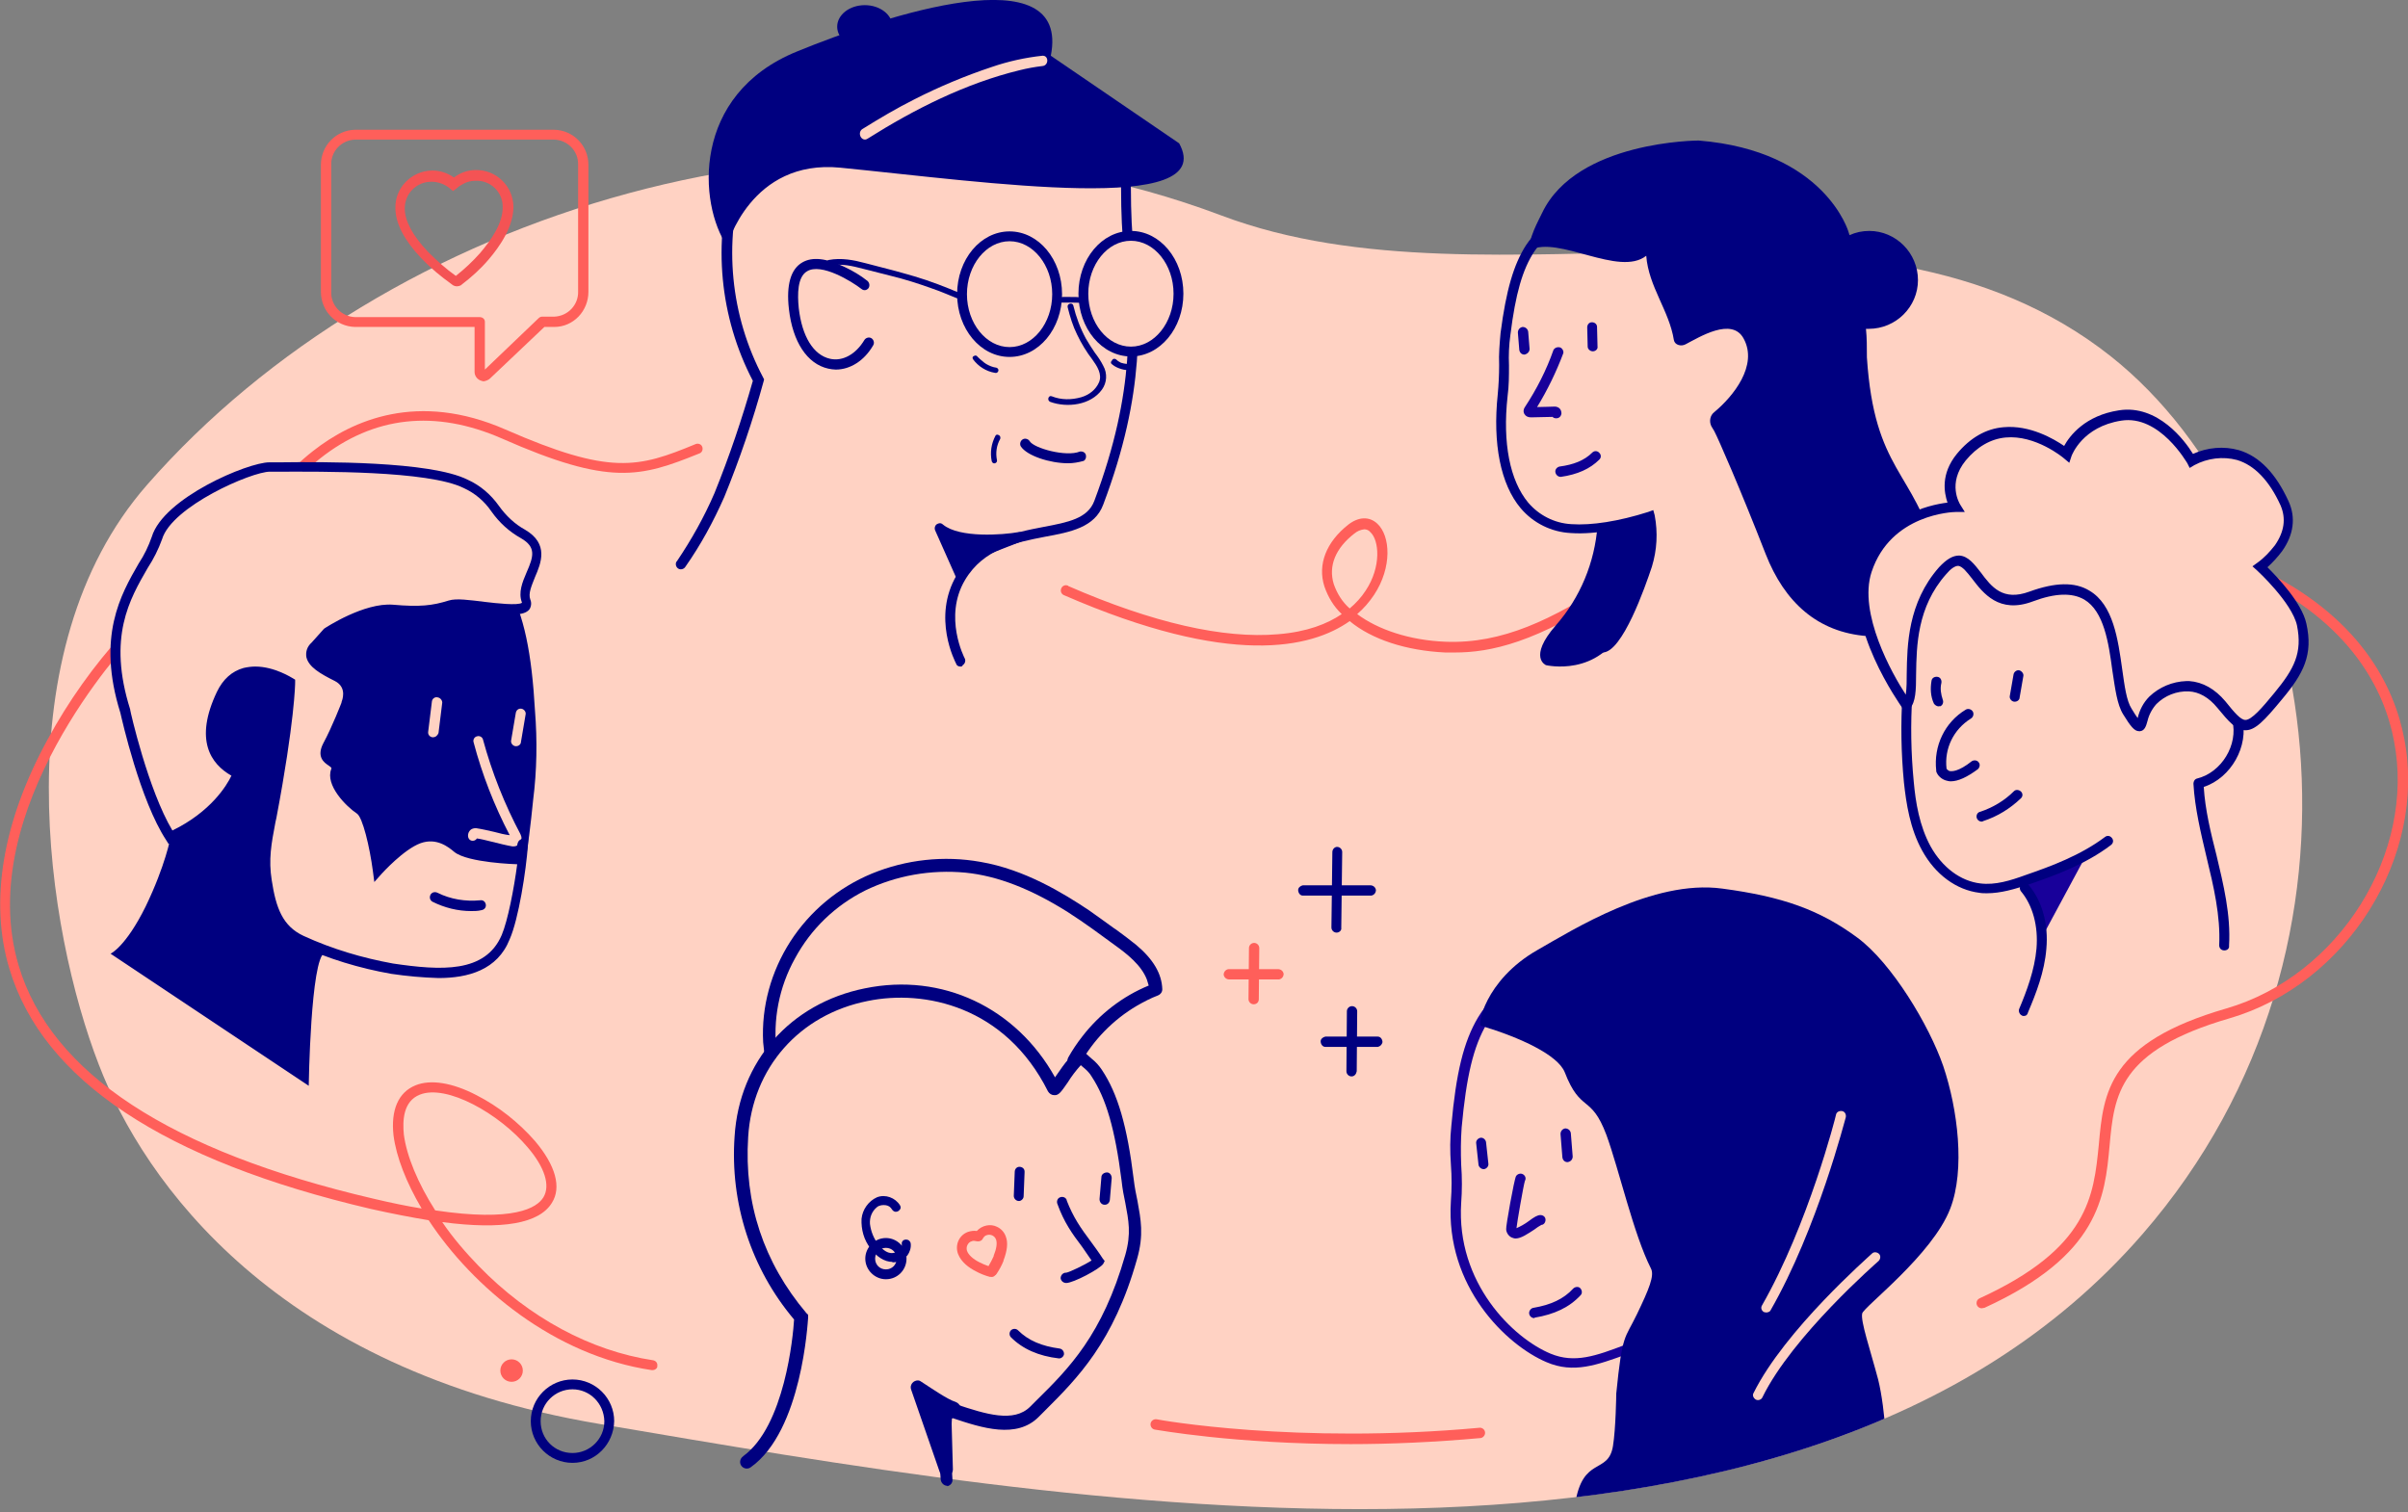
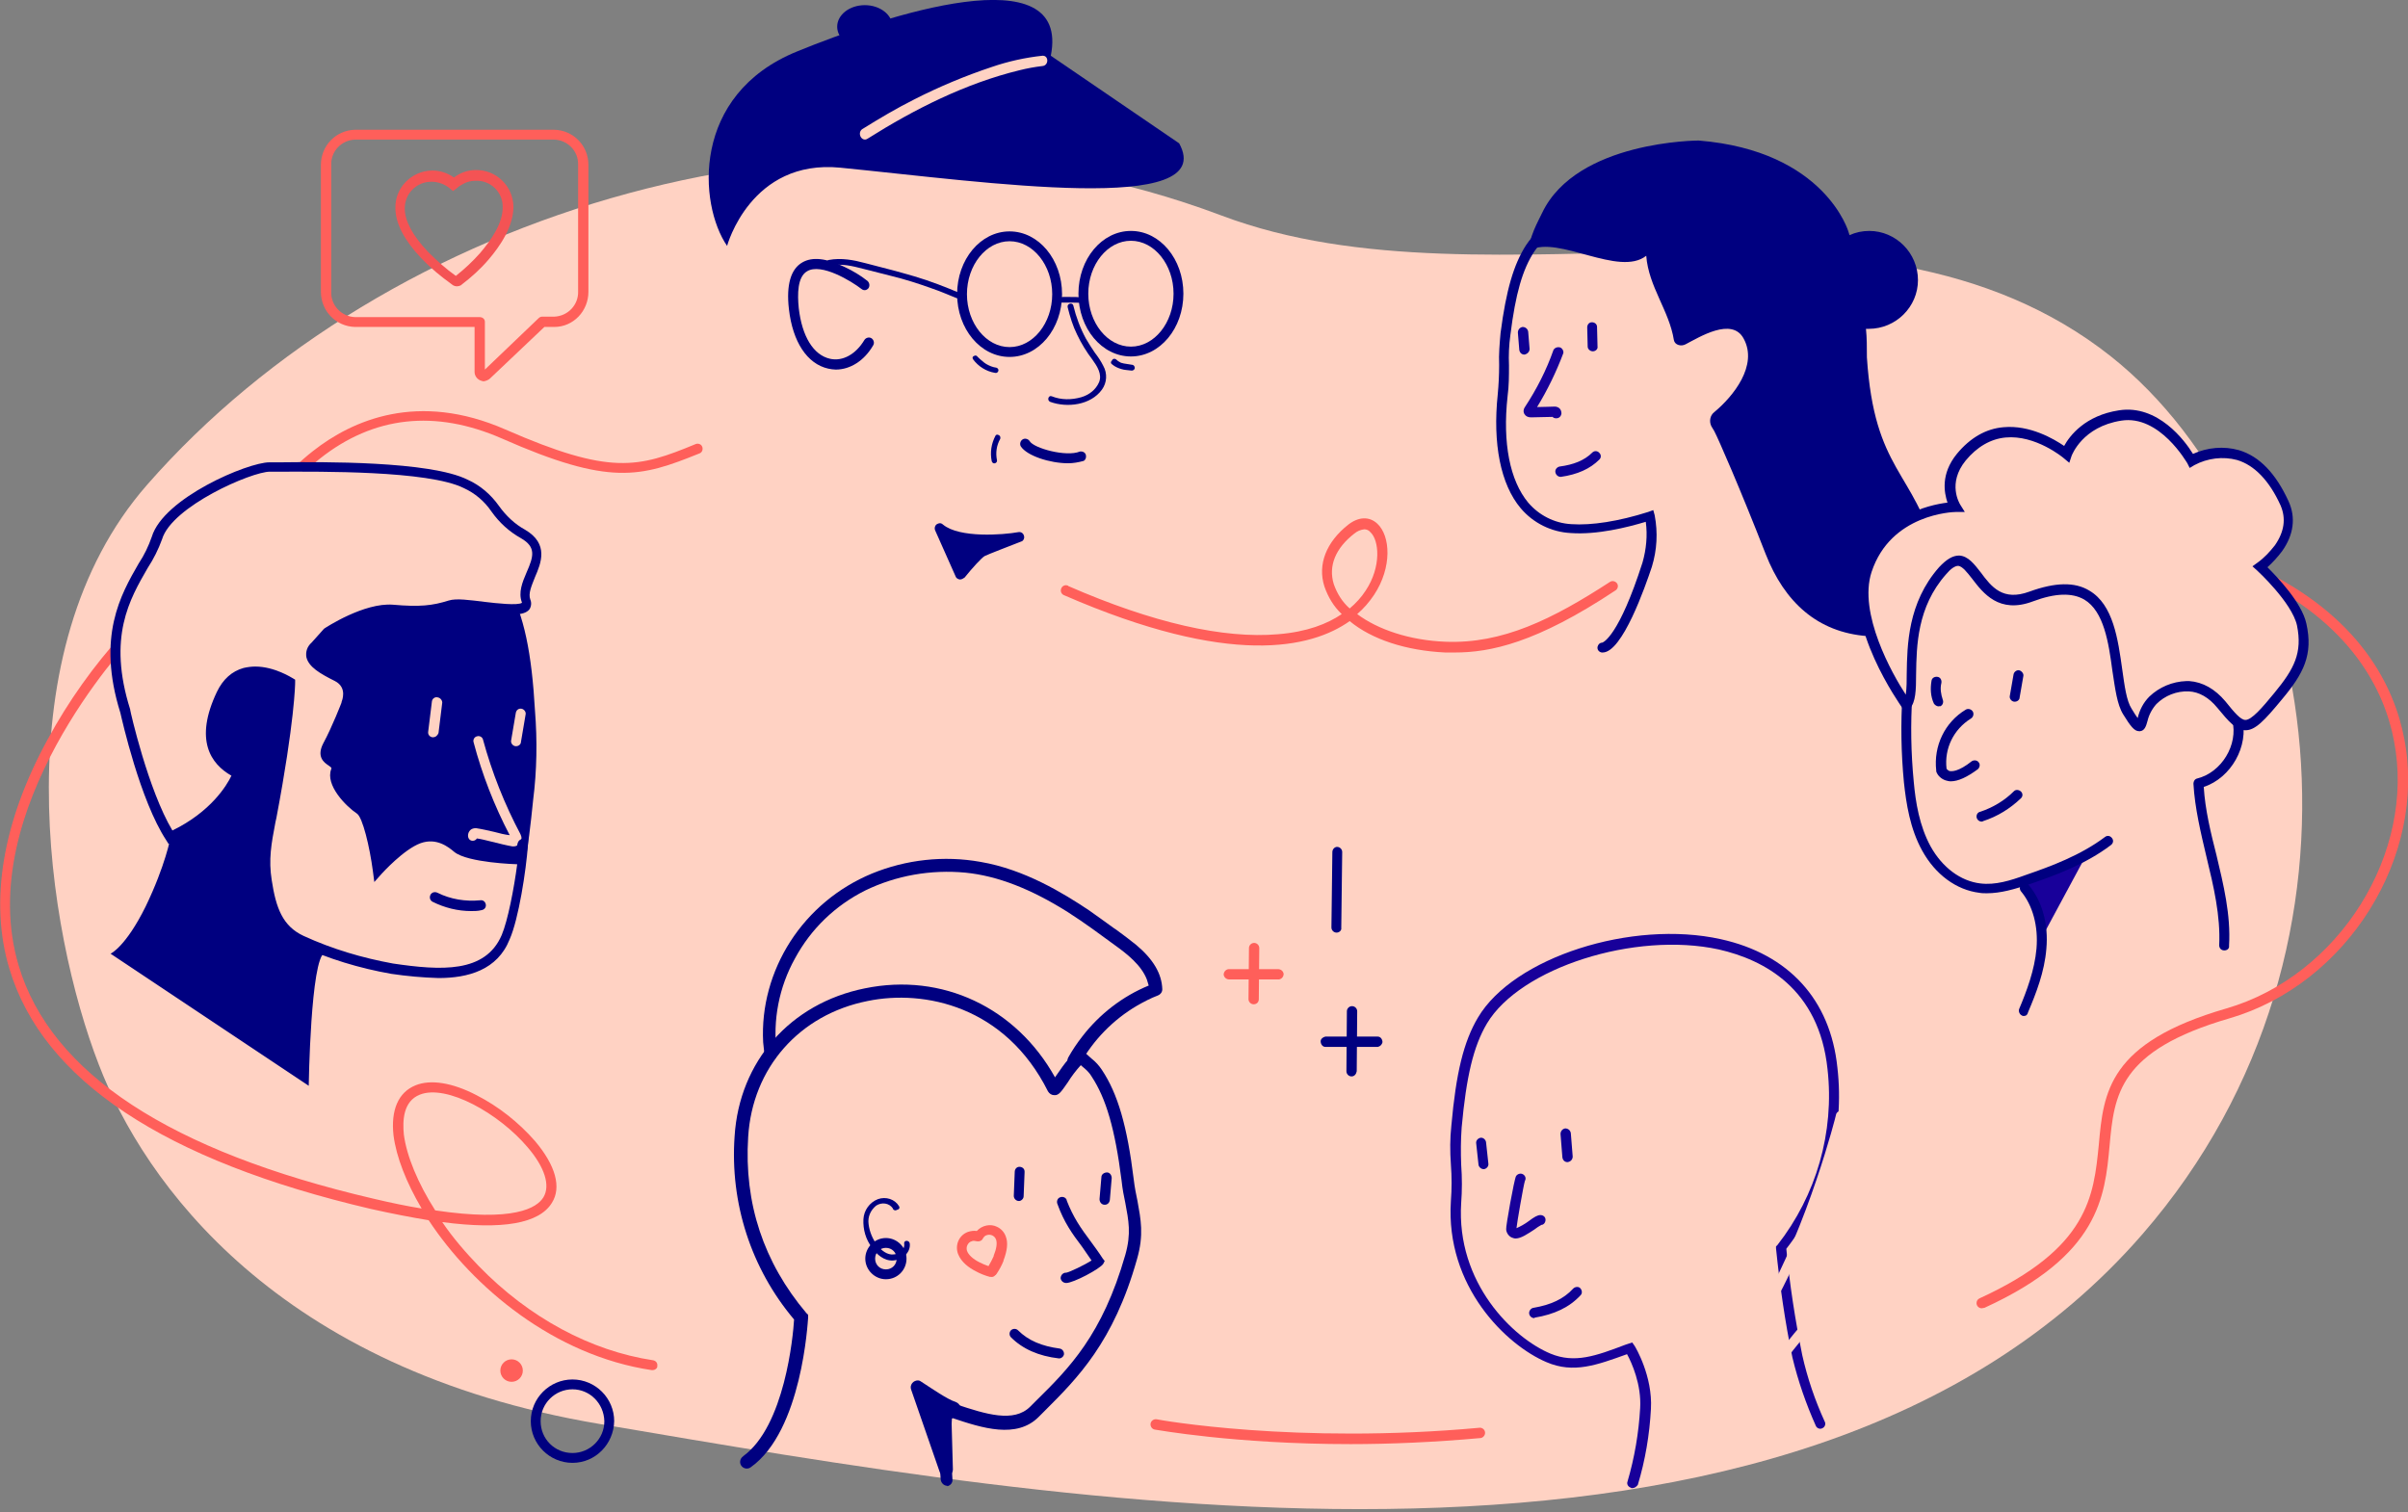
<svg xmlns="http://www.w3.org/2000/svg" xmlns:xlink="http://www.w3.org/1999/xlink" version="1.1" id="Layer" x="0px" y="0px" viewBox="0 0 514 322.8" style="enable-background:new 0 0 514 322.8;" xml:space="preserve">
  <rect x="0" y="0" width="514" height="322.8" fill="#808080" stroke="none" />
  <style type="text/css">
	.st0{fill-rule:evenodd;clip-rule:evenodd;fill:#FFD2C3;}
	.st1{fill:#FF5F5A;}
	.st2{fill:#18009A;}
	.st3{fill:#000080;}
	.st4{fill:#0F0094;}
	.st5{fill:#FFD2C3;}
	.st6{fill:#F1EFF0;}
	.st7{clip-path:url(#SVGID_2_);}
	.st8{fill-rule:evenodd;clip-rule:evenodd;fill:#000080;}
	.st9{fill:#F45354;}
</style>
  <g>
    <path class="st0" d="M21.1,227.3C10,198.7,0.3,139,31.4,103.5C82.3,45.3,178.1,14.9,260.7,46c58.3,22,137.5-11.4,189.9,30.1   c44.5,35.3,60.8,125.1,6.7,187.4c-74.2,85.4-231,57.2-329.3,40.5C59,292.4,30.7,252.3,21.1,227.3" />
    <path class="st1" d="M423,279.3c-0.6,0-1.1-0.5-1.1-1.1c0-0.4,0.2-0.8,0.6-1c23.4-10.7,24.4-21.9,25.5-32.8   c1-11.2,2-21.8,27.2-29.1c24.1-7,40.5-33.2,35.8-57.2c-2-10.5-9-25.2-30.5-35.2c-20.7-9.6-49.9-12.7-86.6-9c-0.6,0-1.1-0.4-1.1-1   c0-0.5,0.4-1,0.9-1.1c37.2-3.7,66.7-0.6,87.8,9.2c22.4,10.4,29.6,25.7,31.7,36.7c4.9,25.1-12.2,52.4-37.3,59.7   c-23.7,6.9-24.6,16.3-25.6,27.2s-2.2,23.4-26.7,34.6C423.4,279.2,423.2,279.3,423,279.3z" />
    <path class="st1" d="M310.5,139.3c-0.7,0-1.3,0-2,0c-8.4-0.4-15.7-2.8-20.4-6.7c-8.2,5.8-25.5,9.9-60.9-5.5   c-0.6-0.2-0.9-0.8-0.7-1.4c0.2-0.6,0.8-0.9,1.4-0.7c0,0,0.1,0,0.1,0.1c18.1,7.9,33.2,11.3,44.8,10.3c6.2-0.5,10.5-2.2,13.6-4.3   c-1.7-1.6-2.9-3.6-3.7-5.9c-1.5-4.7,0.4-9.5,5.1-13.2c2.2-1.7,4.5-1.8,6.2-0.2c2.8,2.6,3.2,9.3-0.7,15.2c-1,1.5-2.2,2.9-3.6,4.1   c4.4,3.3,11.2,5.6,18.8,5.9c12.2,0.5,22.9-4.8,35.2-12.8c0.5-0.3,1.2-0.1,1.5,0.4c0.3,0.5,0.1,1.1-0.3,1.4   C327.9,137.3,318.1,139.3,310.5,139.3z M291.2,113c-0.8,0.1-1.5,0.4-2.1,0.9c-4,3.1-5.6,6.9-4.4,10.8c0.7,2,1.8,3.8,3.4,5.2   c1.3-1.1,2.5-2.4,3.4-3.8c3.4-5.1,2.9-10.8,1-12.5C292.2,113.2,291.7,113,291.2,113z" />
    <path class="st2" d="M430.8,189c2-0.9,14.5-6.6,14.6-6.6l-9.1,16.9l-2.3-8.1L430.8,189" />
    <path class="st3" d="M342.1,139.3h-0.2c-0.6-0.1-1-0.6-0.9-1.2c0.1-0.5,0.5-0.9,1-0.9c0.3-0.1,3.6-1.5,8.6-17.1   c0.8-2.8,1.1-5.8,0.7-8.7c-4,1.2-10.4,2.8-16,2.4c-4.1-0.2-8-2.1-10.7-5.3c-4.3-5.1-6-13.8-4.9-24.3c0.2-2.1,0.3-4.2,0.3-6.3   c-0.1-2.3,0.1-4.5,0.3-6.8c1.2-9.2,2.8-14.6,5.4-18.7c6.7-10.2,27.6-16,43-12c11.8,3.1,18.7,11.4,19.4,23.3   C389,75,385.3,86.2,378,94.9c0.3,6.2,1,12.3,2,18.4c0.8,4,1.9,7.9,3.4,11.6c0.2,0.6-0.1,1.2-0.7,1.4c-0.5,0.2-1.1-0.1-1.3-0.5   c-1.6-3.9-2.8-7.9-3.6-12.1c-1-6.3-1.7-12.7-2-19.1v-0.4l0.3-0.3c7.1-8.3,10.7-19.1,9.9-30c-0.9-14-10.2-19.3-17.8-21.3   c-14.4-3.8-34.5,1.7-40.7,11.1c-2.5,3.8-4,9-5.1,17.8c-0.3,2.2-0.4,4.3-0.3,6.5c0,2.2,0,4.4-0.3,6.6c-1.1,10,0.5,18,4.4,22.7   c2.3,2.7,5.6,4.4,9.2,4.6c4.3,0.3,10.1-0.6,16.4-2.6l1.1-0.4l0.3,1.1c0.7,3.7,0.5,7.4-0.6,11C351.2,125.2,346.3,139.3,342.1,139.3z   " />
    <path class="st2" d="M332.2,89.3L332.2,89.3c-0.4,0-0.6-0.1-0.8-0.3c-1.2,0-3.4,0.1-4.6,0.1c-0.6,0-1.1-0.2-1.4-0.7   c-0.3-0.5-0.2-1.1,0.1-1.5c2.5-3.8,4.6-7.9,6.1-12.2c0.3-0.5,0.9-0.7,1.5-0.5c0.4,0.2,0.7,0.7,0.6,1.2c-1.5,4-3.4,7.9-5.6,11.5   c1.4,0,3-0.1,3.8-0.1c0.4,0,0.8,0.2,1,0.4c0.3,0.3,0.4,0.7,0.4,1.1C333.2,88.9,332.8,89.3,332.2,89.3z" />
    <path class="st4" d="M340,75c-0.6,0-1.1-0.5-1.1-1l-0.1-4.1c0-0.6,0.4-1.1,1-1.1c0.6,0,1.1,0.4,1.1,1c0,0,0,0,0,0.1l0.1,4.1   C341.1,74.5,340.6,75,340,75L340,75z" />
    <path class="st4" d="M325.4,75.7c-0.6,0-1-0.4-1.1-1l-0.3-3.7c0-0.6,0.4-1.1,1-1.2c0.6,0,1.1,0.4,1.2,1l0.3,3.7   C326.5,75.1,326,75.6,325.4,75.7L325.4,75.7z" />
    <path class="st4" d="M333.1,101.8c-0.5,0-1-0.4-1.1-1c-0.1-0.6,0.4-1.1,0.9-1.2c0,0,0,0,0,0c3-0.4,5.3-1.3,7-3   c0.4-0.4,1.1-0.4,1.5,0.1c0.4,0.4,0.4,1,0,1.4c-2,2-4.7,3.2-8.2,3.7L333.1,101.8z" />
    <path class="st1" d="M139.3,292.5c-0.1,0-0.1,0-0.2,0c-20.8-3.1-38.2-17.7-47.6-32c-3.7-0.6-7.8-1.4-12.3-2.4   C35.1,247.8,9.1,230.6,2,206.8c-4.3-14.3-1.5-31.3,8.2-49c4.4-8.1,9.8-15.7,16-22.5c0.4-0.5,1.1-0.5,1.5-0.1s0.5,1.1,0.1,1.5   c0,0-0.1,0.1-0.1,0.1c-0.3,0.4-33.7,36-23.7,69.4c6.9,23,32.4,39.6,75.7,49.7c3.8,0.9,7.2,1.6,10.3,2.1c-3.3-5.6-5.4-11-6-15.6   c-0.6-5.4,1-9.2,4.7-10.7c3.2-1.3,7.8-0.6,13,2.1c4.7,2.4,9,5.8,12.5,9.8c4.4,5.2,5.7,9.9,3.6,13.2c-2.7,4.4-10.5,5.8-23.4,4.1   c2.3,3.4,5,6.5,7.8,9.4c10.7,11,23.9,18.1,37.2,20.1c0.6,0.1,1,0.6,0.9,1.2C140.4,292,139.9,292.5,139.3,292.5L139.3,292.5z    M92.9,258.4c16.8,2.5,21.7-0.5,23.1-2.8c1.5-2.5,0.3-6.4-3.4-10.7c-6.1-7.2-17.3-13.5-23-11.2c-3.5,1.4-3.7,5.4-3.4,8.5   C86.8,246.8,89.2,252.6,92.9,258.4z" />
    <path class="st1" d="M288.3,308.3c-24.9,0-41.6-3.1-41.8-3.1c-0.6-0.1-1-0.7-0.9-1.3c0.1-0.6,0.7-1,1.3-0.9   c0.3,0.1,29.8,5.4,69,1.8c0.6,0,1.1,0.5,1.1,1.1c0,0.5-0.4,1-0.9,1.1C306.1,307.9,296.7,308.3,288.3,308.3z" />
    <path class="st1" d="M54,114.1c-0.2,0-0.3,0-0.5-0.1c-0.5-0.3-0.7-0.9-0.5-1.4c0,0,0,0,0,0c3.5-6.3,8.2-11.9,13.8-16.3   c8.4-6.6,22.4-12.8,41.1-4.6c22.4,9.8,28.3,8.2,40.6,3.1c0.5-0.2,1.2,0,1.4,0.6c0.2,0.5,0,1.2-0.6,1.4l0,0   c-12.6,5.1-19.1,7-42.2-3.2c-14.2-6.2-27.3-4.8-38.8,4.3c-5.4,4.3-9.9,9.7-13.3,15.7C54.8,113.9,54.4,114.1,54,114.1z" />
    <path class="st1" d="M103.3,81.4c-0.3,0-0.5-0.1-0.8-0.2c-0.7-0.3-1.2-1-1.2-1.8v-9.6H75.8c-4.1-0.1-7.3-3.4-7.3-7.5V35.2l0,0   c0-4.1,3.2-7.4,7.3-7.5h42.5c4.1,0.1,7.3,3.4,7.3,7.5v27.1c0,4.1-3.2,7.5-7.3,7.5h-2.1l-11.6,11C104.3,81.1,103.8,81.3,103.3,81.4z    M70.7,35.2v27.1c-0.1,2.9,2.2,5.3,5.1,5.4h26.6c0.6,0,1.1,0.4,1.1,1c0,0,0,0,0,0v10.2l11.5-11c0.2-0.2,0.5-0.3,0.7-0.3h2.6   c2.9-0.1,5.2-2.5,5.1-5.4V35.2c0.1-2.9-2.2-5.3-5.1-5.4H75.8C72.9,29.9,70.6,32.3,70.7,35.2z" />
    <circle class="st1" cx="109.2" cy="292.6" r="2.4" />
    <path class="st3" d="M122.2,312.3c-4.9,0-8.9-4-8.9-8.9c0-4.9,4-8.9,8.9-8.9s8.9,4,8.9,8.9c0,0,0,0,0,0   C131,308.3,127.1,312.3,122.2,312.3z M122.2,296.6c-3.7,0-6.8,3-6.8,6.8s3,6.8,6.8,6.8c3.7,0,6.8-3,6.8-6.8   C128.9,299.6,125.9,296.6,122.2,296.6C122.2,296.6,122.2,296.6,122.2,296.6L122.2,296.6z" />
    <path class="st5" d="M91.6,201.2c0.6,0,1.1-0.5,1.1-1.1s-0.5-1.1-1.1-1.1s-1.1,0.5-1.1,1.1S91,201.2,91.6,201.2z" />
    <path class="st6" d="M102.6,192.7c-0.1,0-0.2,0-0.3,0c-4-1.1-7.9-2.7-11.6-4.7c-0.5-0.3-0.6-1-0.3-1.5c0.3-0.5,0.9-0.6,1.4-0.4   c3.5,1.9,7.2,3.4,11.1,4.4c0.6,0.2,0.9,0.7,0.8,1.3C103.6,192.3,103.1,192.6,102.6,192.7L102.6,192.7z" />
    <path class="st3" d="M91.3,206.2c17.8-0.1,20.4-14.6,22.5-35.4c0.8-6.3,0.9-12.7,0.4-19c-0.7-12.3-2.3-20.5-5.9-26.9   c0,0-43.1,1-55.3,6.8c-12.2,5.8-16,28.6-16,32.5c0,3.9-0.6,14.6-0.6,14.6s-1.1,6-5.3,14.7c-4.3,8.7-7.5,10.1-7.5,10.1l42.3,28.2   c0,0,0.4-27.2,3.4-28.4C72.3,202.2,91.3,206.2,91.3,206.2z" />
    <path class="st5" d="M109.6,180.7c-0.1,0-0.2,0-0.2,0c-1.2-0.2-2.8-0.6-4.4-1c-1.2-0.3-2.4-0.6-3.2-0.7c-0.2,0.3-0.5,0.5-0.9,0.5   c-0.6,0-1-0.5-1-1.1c0-0.5,0.2-0.9,0.5-1.2c0.3-0.3,0.8-0.4,1.2-0.4c1.3,0.2,2.6,0.5,3.9,0.8c1.1,0.3,2.3,0.6,3.3,0.7   c-3.3-6.3-5.9-13-7.7-19.8c-0.2-0.6,0.2-1.2,0.7-1.3c0.6-0.2,1.2,0.2,1.3,0.7c1.9,7,4.6,13.8,8,20.2c0.3,0.6,0.3,1.2-0.1,1.8   C110.7,180.5,110.1,180.7,109.6,180.7z M109.2,179.2L109.2,179.2z" />
    <path class="st5" d="M92.4,157.4h-0.1c-0.6-0.1-1-0.6-0.9-1.2c0,0,0,0,0,0l0.8-6.5c0.1-0.6,0.7-1,1.3-0.8c0.5,0.1,0.9,0.6,0.9,1.1   l-0.8,6.5C93.4,157,93,157.4,92.4,157.4z" />
    <path class="st5" d="M110.2,159.3H110c-0.6-0.1-1-0.7-0.9-1.2l1-5.9c0.1-0.6,0.6-1,1.2-0.9c0.6,0.1,1,0.7,0.9,1.2l-1,5.9   C111.2,158.9,110.7,159.3,110.2,159.3z" />
    <path class="st5" d="M36.5,178.7c-5.6-8.6-9.7-26.8-9.7-26.8c-6.7-21.2,4.5-29.5,6.8-37c2.3-7.5,19.7-15.2,24-15.2s33-0.8,41.9,3.6   c7.1,3.5,5.2,6.5,12.2,10.7c7,4.2-1,9.9,0.6,14.3c1.5,4-12.7,0-16.3,1c-3.6,1-6.4,1.5-12.3,0.9s-14,4.9-14,4.9l-2.5,2.8   c-2.5,2.8,0.9,4.7,4.7,6.6c3.8,1.9,1.9,5.9,1.9,5.9s-2,5.2-3.9,8.8c-1.9,3.6,2.7,2.9,1.7,5.4c-1,2.5,2.7,6.6,5.1,8.2   c2.3,1.6,3.9,13.1,3.9,13.1s4.8-5.4,8.7-6.8s6.7,0.8,8.3,2.1c2.1,1.7,9.9,2.3,12.6,2.3c1.7,0,1.2-2.9,1.6-3.2   c-0.4,5.3-2,15.6-3.8,19.8c-3.9,9.2-14.5,8.2-24.4,6.8c-6.7-1.1-13.2-3.2-19.4-6c-5.1-2.4-6.5-6.8-7.4-12.7c-0.7-4.8,0-8.4,1-13.6   c3.9-20.8,4-28.7,4-28.7s-10.2-6.7-14.6,2.5s-1.9,14.3,3.5,17C50.8,165.2,48.1,173.4,36.5,178.7L36.5,178.7z" />
    <path class="st3" d="M93.6,208.8c-3.4-0.1-6.7-0.4-10.1-0.9c-6.8-1.2-13.4-3.2-19.7-6.1c-5.9-2.7-7.2-8.2-8.1-13.5   c-0.7-4.7-0.1-8.3,0.9-13.1l0.2-0.9c3.3-17.3,3.8-25.7,3.9-27.9c-1.3-0.7-5-2.5-8.2-1.6c-1.8,0.5-3.3,1.9-4.3,4   c-3.7,7.7-2.7,12.7,3,15.5l0.8,0.4l-0.3,0.9c-0.1,0.4-3,8.8-14.9,14.2l-0.8,0.4l-0.5-0.8c-5.6-8.5-9.5-25.9-9.8-27.2   c-5.1-16.3,0.1-25.3,3.9-31.9c1.2-1.8,2.1-3.7,2.8-5.7c2.5-8.3,20.5-15.9,25.1-15.9l0,0c0.5,0,1.3,0,2.4,0   c8.7-0.1,31.9-0.3,39.9,3.7c2.7,1.2,5,3.2,6.7,5.6c1.5,2.1,3.4,3.9,5.6,5.1c5.1,3,3.4,7.1,2.1,10.1c-0.7,1.8-1.5,3.5-1,4.8   c0.3,0.7,0.2,1.5-0.2,2.1c-1.2,1.5-4.5,1.2-9.9,0.6c-2.7-0.3-5.7-0.7-6.8-0.3c-3.7,1.1-6.7,1.5-12.7,0.9c-5.1-0.5-12.2,4-13.2,4.6   l-2.4,2.7c-0.7,0.7-0.6,1.2-0.6,1.3c0.2,1.2,3.2,2.7,4.9,3.6c3.7,1.9,3.2,5.6,2.4,7.3c-0.2,0.5-2.1,5.4-4,8.9   c-0.6,1.2-0.4,1.3,0.4,1.9c0.8,0.6,2.1,1.5,1.3,3.4c-0.7,1.7,2.4,5.3,4.7,6.9c2.1,1.4,3.4,7.8,4,11.6c1.8-1.8,4.9-4.5,7.6-5.5   c4.6-1.6,7.9,1.1,9.3,2.2c1.4,1.1,7.9,2,12,2.1c0.2-0.4,0.3-0.9,0.3-1.3c0.1-0.7,0.2-1.4,0.7-1.7l1.8-1.1l-0.1,2.1   c-0.4,5.6-2,15.9-3.9,20.2C106.2,207.1,99.9,208.8,93.6,208.8z M54.5,142.3c4.1,0,7.8,2.4,8,2.5l0.5,0.3v0.6c0,0.3-0.1,8.3-4,28.9   l-0.2,0.9c-0.9,4.7-1.5,8-0.8,12.4c0.9,5.9,2.3,9.8,6.8,11.9c6.1,2.8,12.5,4.7,19.1,5.9c10.2,1.5,19.7,2.1,23.2-6.1   c1.3-3.1,2.6-9.8,3.3-15.1h-0.1c-0.1,0-10.4-0.3-13.3-2.6c-1.3-1.1-3.8-3.1-7.2-1.9c-3.6,1.3-8.2,6.4-8.3,6.5l-1.6,1.8l-0.3-2.3   c-0.7-5.3-2.2-11.5-3.4-12.3c-2.4-1.6-6.8-6.1-5.5-9.5c0.1-0.3,0.1-0.3-0.6-0.8c-0.9-0.6-2.6-1.8-1.1-4.7c1.9-3.5,3.9-8.7,3.9-8.7   v-0.1c0.1-0.3,1.3-3.1-1.4-4.5c-3.2-1.6-5.6-3-6.1-5.1c-0.2-1.2,0.2-2.3,1.1-3.1l2.6-2.9l0.1-0.1c0.3-0.2,8.5-5.6,14.7-5.1   c5.7,0.5,8.4,0.2,11.9-0.9c1.6-0.5,4.4-0.1,7.7,0.3c2.5,0.3,7,0.8,7.9,0.2c0,0,0-0.1,0-0.1c-0.8-2.1,0.1-4.3,1-6.4   c1.5-3.4,2.1-5.4-1.2-7.3c-2.5-1.4-4.6-3.3-6.3-5.7c-1.5-2.2-3.5-3.9-5.9-5c-7.6-3.8-31.2-3.5-38.9-3.5c-1.1,0-2,0-2.5,0l0,0   c-3.9,0-20.9,7.4-23,14.4c-0.8,2.2-1.8,4.2-3.1,6.2c-3.8,6.6-8.6,14.7-3.7,30.2v0.1c0,0.2,3.8,17,9,25.7c8.2-4,11.6-9.6,12.6-11.7   c-4.4-2.5-8-7.6-3.1-17.9c1.3-2.7,3.2-4.4,5.7-5.1C52.9,142.4,53.7,142.3,54.5,142.3z" />
    <path class="st3" d="M100.6,194.5c-2.9,0-5.7-0.7-8.3-2c-0.5-0.3-0.7-0.9-0.4-1.5c0.3-0.5,0.9-0.7,1.5-0.4c2.8,1.4,6,1.9,9.1,1.6   c0.6-0.1,1.1,0.3,1.2,0.9c0.1,0.6-0.3,1.1-0.9,1.2C102,194.5,101.3,194.5,100.6,194.5z" />
-     <path class="st3" d="M205,142.3c-0.4,0-0.8-0.2-0.9-0.6c-0.2-0.4-5.2-9.9,0.1-18.9c4.5-7.6,12.3-9.1,18.5-10.3   c5.3-1,9.5-1.8,10.9-5.6c8.9-23.7,7.6-38.8,6.4-52.1c-0.5-4.8-0.7-9.6-0.7-14.4c0.2-11-11.4-24-33.9-27.5   c-17.5-2.7-40.2,2.2-46.7,24.7c-4.3,14.3-2.8,29.8,4.2,43l0.2,0.4l-0.1,0.4c-2.3,8.4-5.1,16.6-8.4,24.7c-2.3,5.2-5,10.2-8.3,14.9   c-0.3,0.5-1,0.7-1.5,0.4c-0.5-0.3-0.7-1-0.4-1.5c0,0,0.1-0.1,0.1-0.1c3.1-4.6,5.8-9.4,8-14.5c3.2-7.9,5.9-15.9,8.2-24   c-7.1-13.6-8.6-29.5-4.2-44.3c2.8-10.1,10-18.5,19.6-22.8c8.4-3.8,18.9-5.1,29.5-3.4c9.5,1.5,18.4,5.1,25,10.1   c7.2,5.5,10.9,12.3,10.8,19.5c0,4.7,0.2,9.5,0.7,14.2c1.2,13.6,2.5,29-6.6,53.1c-1.8,4.9-7,5.9-12.5,6.9c-6.1,1.2-13,2.5-17,9.2   c-4.7,7.9-0.1,16.7-0.1,16.7c0.3,0.5,0.1,1.2-0.4,1.5C205.4,142.3,205.2,142.3,205,142.3L205,142.3z" />
    <path class="st3" d="M178.4,78.9c-0.5,0-1.1-0.1-1.6-0.2c-4.5-1-7.6-5.7-8.4-12.7c-0.6-5.2,0.4-8.6,2.9-10c2.1-1.2,5.1-0.9,9,1   c1.7,0.8,3.4,1.8,4.9,3c0.4,0.4,0.5,1,0.2,1.5c-0.4,0.5-1,0.6-1.5,0.2c0,0,0,0,0,0c-2.2-1.7-8.6-5.6-11.6-3.8   c-2.1,1.2-2.1,4.9-1.8,7.9c0.7,6,3.1,10,6.7,10.8c2.7,0.6,5.5-1,7.3-4c0.3-0.5,1-0.7,1.5-0.4c0.5,0.3,0.7,1,0.4,1.5   C184.5,77,181.5,78.9,178.4,78.9z" />
    <path class="st3" d="M215.5,76.2c-6.2,0-11.2-6-11.2-13.4s5-13.4,11.2-13.4s11.2,6,11.2,13.4S221.7,76.2,215.5,76.2z M215.5,51.5   c-5,0-9.1,5.1-9.1,11.3s4.1,11.3,9.1,11.3s9.1-5.1,9.1-11.3S220.5,51.5,215.5,51.5z" />
    <ellipse class="st5" cx="241.4" cy="62.7" rx="10.1" ry="12.3" />
    <path class="st3" d="M241.4,76.1c-6.2,0-11.2-6-11.2-13.4s5-13.4,11.2-13.4c6.2,0,11.2,6,11.2,13.4S247.6,76.1,241.4,76.1z    M241.4,51.4c-5,0-9.1,5.1-9.1,11.3s4.1,11.3,9.1,11.3c5,0,9.1-5.1,9.1-11.3S246.4,51.4,241.4,51.4z" />
    <path class="st3" d="M251.7,30.6c8.5,15.5-41,8.3-72.3,5.2c-19.2-1.9-24.2,16.7-24.2,16.7c-6.1-8.9-7.7-32.3,14.9-41.5   c18.8-7.7,58.5-20.8,54.2,0.9L251.7,30.6z" />
    <path class="st3" d="M205.2,62.7c-3.3-1.4-6.6-2.7-10-3.7c-3.4-1-6.9-1.9-10.4-2.8c-2.6-0.7-5.2-1.2-7.9-0.7   c-0.8,0.2-0.4,1.3,0.3,1.2c2.4-0.5,4.8,0.1,7.1,0.7c2,0.5,3.9,1,5.9,1.5c2.9,0.7,5.7,1.6,8.5,2.6c2.1,0.7,4.1,1.6,6.1,2.4   C205.5,64.2,205.9,63,205.2,62.7L205.2,62.7z" />
    <path class="st3" d="M226.2,64.7c0.1,0,0.3-0.1,0.4-0.1h0h0.1h0.3c0.5,0,1,0,1.5,0c0.8,0,1.7,0,2.5,0.1c0.3,0,0.6-0.3,0.6-0.6   c0-0.3-0.3-0.6-0.6-0.6c-0.9-0.1-1.7-0.1-2.6-0.1c-0.5,0-1,0-1.5,0c-0.4,0-0.8,0.1-1.2,0.2c-0.3,0.1-0.5,0.4-0.4,0.7   C225.5,64.6,225.9,64.8,226.2,64.7L226.2,64.7z" />
    <path class="st3" d="M207.7,76.7c1.1,1.5,2.8,2.6,4.7,2.9c0.3,0.1,0.6-0.1,0.7-0.4c0.1-0.3-0.1-0.6-0.4-0.7   c-0.8-0.1-1.5-0.4-2.2-0.8c-0.3-0.2-0.6-0.4-0.9-0.7c-0.2-0.1-0.3-0.3-0.5-0.4c-0.1-0.2-0.1-0.1-0.2-0.2l-0.1-0.1l-0.1-0.1   c-0.2-0.3-0.5-0.4-0.8-0.2C207.6,76.1,207.5,76.4,207.7,76.7C207.7,76.7,207.7,76.7,207.7,76.7L207.7,76.7z" />
    <path class="st3" d="M212.5,93c-0.9,1.7-1.2,3.6-0.8,5.5c0.1,0.3,0.4,0.5,0.7,0.4c0.3-0.1,0.5-0.4,0.4-0.7   c-0.3-1.5-0.1-3.1,0.7-4.5c0.1-0.3,0-0.7-0.3-0.8C212.9,92.7,212.6,92.8,212.5,93L212.5,93z" />
    <path class="st3" d="M237.4,77.8c0.6,0.5,1.3,0.8,2,1c0.6,0.2,1.3,0.2,2,0.3c0.3,0.1,0.7-0.1,0.8-0.4c0.1-0.3-0.1-0.7-0.4-0.8   c-0.6-0.1-1.3-0.2-1.9-0.3c-0.1,0-0.3-0.1-0.4-0.1c0,0-0.2-0.1-0.1,0l-0.2-0.1c-0.4-0.2-0.7-0.4-1-0.7c-0.3-0.2-0.7-0.1-0.8,0.2   C237,77.3,237.1,77.6,237.4,77.8z" />
    <path class="st3" d="M228,98.9c-3.9,0-8.8-1.6-10.1-3.6c-0.3-0.5-0.1-1.2,0.4-1.5c0.5-0.3,1.2-0.1,1.5,0.4   c0.9,1.5,7.8,3.4,10.7,2.2c0.6-0.1,1.2,0.2,1.3,0.8c0.1,0.5-0.1,1-0.5,1.2C230.2,98.7,229.1,98.9,228,98.9z" />
    <path class="st3" d="M227.9,65.6c0.5,2,1.1,4,2,5.8c0.9,1.9,2,3.7,3.3,5.4c1,1.4,2.1,3.1,1.4,4.8c-0.7,1.6-2.1,2.7-3.8,3.2   c-2.1,0.6-4.3,0.6-6.3-0.2c-0.7-0.3-1.1,0.9-0.3,1.2c3.6,1.3,8.6,0.7,11-2.6c1.1-1.5,1.2-3.5,0.3-5.1c-0.5-1-1.1-1.9-1.8-2.8   c-0.7-1-1.3-2-1.9-3c-1.2-2.2-2.1-4.6-2.7-7.1C228.9,64.5,227.7,64.8,227.9,65.6z" />
    <path class="st3" d="M294.1,223.5h-11.2c-0.6,0-1-0.6-1-1.2c0-0.5,0.5-0.9,1-1h11.2c0.6,0,1,0.6,1,1.2   C295,223,294.6,223.4,294.1,223.5z" />
    <path class="st3" d="M288.5,229.8L288.5,229.8c-0.6,0-1.1-0.5-1.1-1.1c0,0,0,0,0,0l0.1-12.8c0-0.6,0.5-1.1,1.1-1.1l0,0   c0.6,0,1.1,0.5,1.1,1.1c0,0,0,0,0,0l-0.1,12.8C289.5,229.3,289.1,229.8,288.5,229.8z" />
-     <path class="st3" d="M292.5,191.2h-14.4c-0.6,0-1-0.6-1-1.2c0-0.5,0.5-0.9,1-1h14.4c0.6,0,1.1,0.4,1.2,1c0,0.6-0.4,1.1-1,1.2   C292.6,191.2,292.6,191.2,292.5,191.2z" />
    <path class="st3" d="M285.3,199.1L285.3,199.1c-0.6,0-1.1-0.5-1.1-1.1c0,0,0,0,0,0l0.2-16.1c0-0.6,0.5-1.1,1-1.1c0,0,0,0,0,0   c0.6,0,1.1,0.5,1.1,1.1c0,0,0,0,0,0l-0.2,16.2C286.4,198.6,285.9,199.1,285.3,199.1z" />
    <path class="st1" d="M272.8,209.1h-10.4c-0.6,0-1.1-0.4-1.2-1c0-0.6,0.4-1.1,1-1.2c0.1,0,0.1,0,0.2,0h10.4c0.6,0,1.1,0.4,1.2,1   c0,0.6-0.4,1.1-1,1.2C272.9,209.1,272.9,209.1,272.8,209.1z" />
    <path class="st1" d="M267.6,214.4L267.6,214.4c-0.6,0-1.1-0.5-1.1-1.1c0,0,0,0,0,0l0.1-10.9c0-0.6,0.5-1.1,1.1-1.1l0,0   c0.6,0,1.1,0.5,1.1,1.1c0,0,0,0,0,0l-0.1,10.9C268.7,214,268.2,214.4,267.6,214.4C267.6,214.4,267.6,214.4,267.6,214.4z" />
    <g>
      <defs>
        <path id="SVGID_1_" d="M21.1,227.2C10,198.7,0.3,139,31.4,103.4C82.3,45.3,178.1,14.8,260.7,46c58.3,22,137.5-11.4,189.9,30.1     c44.5,35.3,60.8,125.1,6.7,187.4c-74.2,85.4-231,57.3-329.3,40.5C59,292.3,30.7,252.3,21.1,227.2" />
      </defs>
      <clipPath id="SVGID_2_">
        <use xlink:href="#SVGID_1_" style="overflow:visible;" />
      </clipPath>
      <g class="st7">
        <path class="st2" d="M348.4,317.7c-0.1,0-0.2,0-0.3-0.1c-0.6-0.2-0.9-0.8-0.7-1.3c0,0,0,0,0,0c1.5-5.1,2.4-10.4,2.7-15.7     c0.3-5-1.8-9.7-2.8-11.5c-6.4,2.3-11.4,4.2-17.2,1.7c-8.5-3.6-21.6-16.1-20.4-34.4c0.2-2.6,0.2-5.2,0-7.8     c-0.2-2.8-0.2-5.6,0.1-8.3c1-11.2,2.6-17.9,5.7-23.1c7.6-12.8,32.8-20.9,51.8-16.7c14.5,3.2,23.4,12.9,24.9,27.4     c1.6,13.8-2.3,27.7-10.9,38.7c0.7,7.6,1.9,15.2,3.4,22.7c1.1,4.9,2.7,9.6,4.8,14.2c0.3,0.5,0,1.2-0.5,1.4c-0.5,0.3-1.2,0-1.4-0.5     c-2.1-4.7-3.8-9.6-5-14.6c-1.6-7.7-2.7-15.5-3.5-23.3v-0.4l0.3-0.3c8.3-10.6,12.2-24.1,10.7-37.5c-1.8-17.3-13.6-23.4-23.2-25.6     c-17.9-3.9-42.4,3.9-49.5,15.8c-2.9,4.9-4.4,11.3-5.4,22.2c-0.2,2.7-0.2,5.4-0.1,8c0.2,2.7,0.2,5.4,0,8.1     c-1.1,17.1,11.1,28.9,19.1,32.2c5.1,2.1,9.6,0.5,15.9-1.9l1.5-0.5l0.5,0.7c0.2,0.3,3.9,6.5,3.5,13.5c-0.3,5.5-1.2,10.9-2.8,16.2     C349.3,317.4,348.9,317.7,348.4,317.7z" />
        <path class="st2" d="M323.5,264.4c-0.3,0-0.5-0.1-0.8-0.2c-0.7-0.3-1.2-1.1-1.2-1.8c-0.1-0.5,1.7-10.6,2.1-11.3     c0.3-0.5,1-0.7,1.5-0.4c0.5,0.3,0.7,0.9,0.4,1.4c-0.3,0.9-1.7,9-1.8,10.1l0,0c0.9-0.4,1.8-0.9,2.6-1.5c1.2-0.9,1.9-1.3,2.5-1.3     c0.6,0,1.1,0.4,1.1,1c0,0,0,0,0,0c0,0.6-0.4,1.1-0.9,1.1c-0.5,0.3-1,0.6-1.5,1C326.1,263.4,324.7,264.4,323.5,264.4z" />
        <path class="st4" d="M334.6,248.1c-0.6,0-1-0.4-1.1-1l-0.4-5c0-0.6,0.4-1.1,1-1.2c0.6,0,1.1,0.4,1.2,1l0,0l0.4,5     C335.7,247.5,335.3,248,334.6,248.1L334.6,248.1z" />
        <path class="st4" d="M316.7,249.6c-0.5,0-1-0.4-1.1-0.9l-0.5-4.6c-0.1-0.6,0.4-1.1,0.9-1.2c0.6-0.1,1.1,0.4,1.2,0.9l0.5,4.6     c0.1,0.6-0.4,1.1-0.9,1.2L316.7,249.6z" />
        <path class="st4" d="M327.5,281.4c-0.6,0-1.1-0.5-1.1-1.1c0-0.5,0.4-1,0.9-1.1c3.7-0.6,6.5-1.9,8.5-4.1c0.4-0.4,1.1-0.5,1.5-0.1     c0.4,0.4,0.5,1.1,0.1,1.5c-2.4,2.6-5.6,4.1-9.8,4.8L327.5,281.4z" />
-         <path class="st8" d="M316.2,219c-1,0.4,0.6-9.7,12-16.2c7.4-4.2,24.6-15.1,39.4-13.1c12.8,1.7,20.8,4.5,28.9,10.5     c7.3,5.4,15.3,18.7,18.3,27.4c3.1,9.2,4.7,22.1,1.5,30.4c-3.8,9.9-18.5,21-18.8,22.4c-0.4,1.6,1.7,7.7,3.4,14.1     c1.6,6.4,2.2,18.1,1.6,20.8c-0.9,4.4-7,6.8-9.6,7.2c-14.7,2.4-15.3,15.7-19.6,20.5c-18.9,20.5-24,5.6-30.9-0.4     c-1.6-1.4-7.8-10.9-6.2-21.4s7.1-6.3,8.1-12.5c0.6-3.7,0.7-10.9,0.7-11.2c1.3-13,1.8-11.5,4.4-16.9s3.8-8.3,3-9.8     c-3.7-7.3-6.8-21.1-9.5-28.5c-3.3-8.8-5.5-4.6-8.9-13.4C332.5,225.2,324.5,221.5,316.2,219z" />
        <path class="st5" d="M375.3,298.9c-0.2,0-0.3,0-0.5-0.1c-0.5-0.3-0.8-0.9-0.5-1.4c0,0,0,0,0,0c6.7-13.5,24.6-29.1,25.3-29.8     c0.4-0.4,1.1-0.3,1.5,0.1c0.4,0.4,0.3,1.1-0.1,1.5l0,0c-0.2,0.2-18.4,16-24.8,29.1C376.1,298.6,375.7,298.9,375.3,298.9z" />
        <path class="st5" d="M377,280.2c-0.2,0-0.4-0.1-0.5-0.1c-0.5-0.3-0.7-0.9-0.4-1.4c0,0,0,0,0,0c9.9-17.3,15.8-40.5,15.8-40.7     c0.1-0.6,0.7-0.9,1.3-0.8c0.6,0.1,0.9,0.7,0.8,1.3c-0.1,0.2-6,23.7-16.1,41.3C377.8,280,377.4,280.2,377,280.2z" />
      </g>
    </g>
    <path class="st1" d="M211.5,272.6c-0.1,0-0.2,0-0.2,0c-1.1-0.3-2.1-0.7-3-1.2c-1.4-0.7-3.1-1.9-3.8-3.7c-0.7-1.9,0.2-4,2.1-4.7   c0.6-0.2,1.3-0.3,1.9-0.2c1.1-1.2,2.9-1.6,4.3-0.9c0.9,0.4,1.6,1.2,1.9,2.1c0.5,1.3,0.3,3-0.5,5.1l0,0.1c-0.4,1-0.9,1.9-1.5,2.8   l-0.1,0.1c0,0.1-0.1,0.1-0.1,0.1C212.2,272.5,211.9,272.7,211.5,272.6L211.5,272.6z M207.9,264.9c-0.2,0-0.3,0-0.5,0.1   c-0.4,0.1-0.7,0.4-0.9,0.8c-0.2,0.4-0.2,0.8-0.1,1.2c0.3,0.9,1.3,1.8,2.7,2.5c0.6,0.3,1.3,0.6,1.9,0.8c0.4-0.7,0.8-1.4,1.1-2.1   v-0.1c0.6-1.5,0.8-2.7,0.5-3.5c-0.3-0.8-1.2-1.2-2-0.9l0,0c-0.4,0.1-0.6,0.4-0.8,0.7c-0.2,0.5-0.8,0.7-1.3,0.6   C208.4,265,208.1,264.9,207.9,264.9L207.9,264.9z M210.4,262.8L210.4,262.8z" />
    <path class="st3" d="M202.2,317.2c-0.7,0-1.3-0.6-1.4-1.3c-0.4-5.1-0.4-10.3,0-15.4l0.1-1.8l1.7,0.6l1.5,0.5   c6.3,2.1,12.3,4,15.8,0.5l1.3-1.3c7-6.9,14.1-14,19-31.1c1.3-4.6,0.7-7.3,0-11.1c-0.3-1.4-0.6-2.9-0.8-4.8   c-1.4-11-3.3-17.5-6.4-22.2c-0.4-0.7-1-1.3-1.6-1.8c-0.2-0.2-0.4-0.3-0.7-0.6c-1,1.1-2,2.4-2.8,3.7c-1.4,2-1.9,2.8-2.9,2.7   c-0.5,0-1-0.3-1.3-0.8c-9.1-18.2-26.4-21.8-38.5-19.3c-14.6,2.9-24.6,14.3-25.5,29c-0.9,14.2,3.3,26.8,12.4,37.6l0.4,0.4v0.6   c-0.1,1-1.3,24.1-12.2,31.9c-0.6,0.5-1.5,0.4-2-0.2c-0.5-0.6-0.4-1.5,0.2-2c0,0,0.1,0,0.1-0.1c8.9-6.4,10.7-25.7,10.9-29.2   c-9.2-10.9-13.7-24.9-12.7-39.1c1-16,11.9-28.4,27.8-31.6c16.5-3.4,32.3,4.1,40.6,19l0.2-0.3c2-2.9,3.4-4.9,5-5.1   c0.6-0.1,1.2,0.1,1.6,0.5c0.4,0.4,0.7,0.6,1,0.9c0.9,0.7,1.6,1.5,2.2,2.4c3.4,5.1,5.4,12,6.8,23.4c0.2,1.7,0.5,3.2,0.8,4.6   c0.7,3.9,1.4,7.2-0.1,12.4c-5,17.8-12.8,25.5-19.7,32.4l-1.3,1.3c-4.7,4.7-12,2.4-18.5,0.2c-0.3,4.4-0.2,8.7,0.1,13.1   c0.1,0.8-0.5,1.4-1.2,1.5H202.2z" />
    <path class="st3" d="M203.6,300.8c-2.4-0.7-7.6-4.5-7.7-4.5l6.1,17.6l-0.3-11.5L203.6,300.8z" />
    <path class="st3" d="M202,315.3c-0.6,0-1.1-0.4-1.4-1l-6.1-17.6c-0.2-0.5-0.1-1,0.2-1.4c0.3-0.4,0.8-0.6,1.2-0.6   c0.4,0,0.5,0.1,1.4,0.7c1.4,0.9,5,3.4,6.7,3.9c0.5,0.2,0.9,0.6,1,1.1c0.1,0.5-0.1,1.1-0.5,1.4l-1.4,1.1l0.3,10.8   c0,0.7-0.5,1.3-1.2,1.5L202,315.3z M198.6,299.9l1.7,4.8l-0.1-2.2c0-0.5,0.2-0.9,0.5-1.2l0.1-0.1   C200.2,300.8,199.4,300.3,198.6,299.9L198.6,299.9z" />
    <path class="st3" d="M227.6,273.9L227.6,273.9c-0.6,0-1.1-0.4-1.2-1c0-0.6,0.4-1.1,1-1.2c0.1,0,0.1,0,0.2,0c0.7-0.1,4-1.7,5.4-2.6   c-0.7-1-1.4-2-2-2.9c-2.2-2.9-3.9-5.3-5.3-9.2c-0.2-0.5,0-1.2,0.6-1.4c0.5-0.2,1.2,0,1.4,0.6c0,0,0,0.1,0,0.1   c1.4,3.6,3,5.9,5.1,8.7c0.8,1.1,1.7,2.3,2.6,3.7l0.4,0.5l-0.3,0.6C234.8,270.9,229.1,273.9,227.6,273.9z M233.5,269.9L233.5,269.9z   " />
    <path class="st3" d="M217.5,256.4L217.5,256.4c-0.6,0-1.1-0.5-1.1-1.1c0,0,0,0,0,0l0.2-5.1c0-0.6,0.4-1.1,1-1.1   c0.6,0,1.1,0.4,1.1,1c0,0.1,0,0.1,0,0.2l-0.2,5.1C218.5,255.9,218,256.4,217.5,256.4z" />
    <path class="st3" d="M235.8,257.2L235.8,257.2c-0.7,0-1.1-0.6-1.1-1.2l0.4-4.7c0-0.6,0.6-1,1.2-1c0.6,0,1,0.6,1,1.2l0,0l-0.4,4.7   C236.8,256.8,236.4,257.2,235.8,257.2z" />
    <path class="st3" d="M226.1,290H226c-4.3-0.5-7.7-2-10.2-4.5c-0.4-0.4-0.4-1.1,0-1.5c0.4-0.4,1.1-0.4,1.5,0   c2.2,2.2,5.1,3.4,8.9,3.9c0.6,0.1,1,0.7,0.9,1.3C227,289.6,226.6,290,226.1,290z" />
    <path class="st3" d="M191.9,257.5c-0.9-1.5-2.8-2.1-4.5-1.5c-1.8,0.7-3,2.4-3.1,4.3c-0.1,2.2,0.5,4.3,1.8,6c1,1.5,2.6,2.9,4.5,2.8   s3.8-1.6,3.6-3.6c-0.1-0.8-1.3-0.8-1.2,0c0.2,1.3-1,2.2-2.2,2.3c-1.4,0.2-2.7-0.9-3.5-1.9c-1-1.3-1.7-2.9-1.9-4.6   c-0.2-1.5,0.4-2.9,1.6-3.9c1.2-0.8,2.8-0.6,3.6,0.6c0,0,0,0,0,0.1c0.2,0.3,0.6,0.4,0.8,0.2C192,258.2,192.1,257.8,191.9,257.5   L191.9,257.5L191.9,257.5z" />
-     <path class="st3" d="M190.5,269.4c-1.7,0-3.4-1.1-4.7-2.9c-1.4-1.8-2-4-1.9-6.3c0.2-2,1.5-3.8,3.3-4.6c1.8-0.7,3.9,0.1,4.9,1.7   c0.2,0.3,0.2,0.7,0,0.9c-0.2,0.3-0.5,0.5-0.9,0.5l0,0c-0.3,0-0.6-0.2-0.8-0.5c-0.3-0.5-0.7-0.8-1.3-0.9c-0.7-0.1-1.4,0-1.9,0.4   c-1.1,0.9-1.6,2.2-1.5,3.6c0.2,1.6,0.8,3.1,1.8,4.4c0.5,0.6,1.7,2,3.1,1.8c1-0.1,2-0.9,1.9-1.9c-0.1-0.3,0.1-0.6,0.3-0.8   c0.3-0.2,0.7-0.2,1-0.1c0.3,0.1,0.6,0.5,0.6,0.8c0.1,0.9-0.2,1.8-0.7,2.5c-0.8,0.9-1.9,1.5-3.2,1.5L190.5,269.4z M188.7,256.1   c-0.4,0-0.8,0.1-1.1,0.2c-1.6,0.7-2.7,2.2-2.9,4c-0.1,2.1,0.5,4.1,1.8,5.8c0.6,0.8,2.1,2.7,4.2,2.6c1-0.1,2-0.5,2.6-1.3   c0.5-0.5,0.7-1.2,0.6-1.9c0-0.1-0.1-0.2-0.2-0.2c-0.1,0-0.2,0-0.3,0c0,0-0.1,0,0,0.1c0.2,1.5-1.1,2.6-2.5,2.7   c-1.8,0.2-3.3-1.4-3.8-2c-1.1-1.4-1.8-3-2-4.8c-0.2-1.6,0.5-3.2,1.8-4.2c0.7-0.5,1.6-0.7,2.5-0.5c0.7,0.2,1.3,0.6,1.7,1.2   c0,0.1,0.1,0.1,0.2,0.1l0,0c0.1,0,0.2-0.1,0.3-0.2c0-0.1,0-0.2,0-0.2l0,0C191,256.7,189.9,256.1,188.7,256.1z" />
    <path class="st3" d="M246.1,210.7c-5.8,2.3-10.8,6.1-14.6,11c-1.1,1.4-2.1,2.9-2.9,4.5c-0.4,0.7,0.7,1.3,1.1,0.6l0,0   c3-5.3,7.3-9.7,12.5-12.8c1.5-0.8,3-1.6,4.6-2.2c0.3-0.1,0.4-0.3,0.4-0.6c-0.2-3.7-2.7-6.7-5.4-9c-1.5-1.3-3.1-2.5-4.8-3.7   c-1.7-1.3-3.5-2.5-5.2-3.7c-6.9-4.7-14.4-8.8-22.8-10.2c-7.7-1.3-15.5-0.4-22.8,2.5c-7,2.9-13,7.8-17.1,14.2   c-4.1,6.3-6.1,13.6-5.7,21.1c0.1,0.9,0.1,1.8,0.3,2.7c0.1,0.8,1.3,0.4,1.2-0.3c-0.9-7.1,0.5-14.3,4-20.6   c3.5-6.4,8.8-11.6,15.3-14.8c6.8-3.3,14.3-4.6,21.8-3.9c8,0.8,15.4,4.2,22.1,8.5c3.5,2.2,6.8,4.7,10.2,7.2c2.7,2,5.8,4.4,7.1,7.7   L246.1,210.7z" />
    <path class="st3" d="M229.2,227.8c-0.5,0-0.9-0.3-1.2-0.7c-0.2-0.4-0.2-0.9,0-1.3c0.9-1.6,1.9-3.1,3-4.5c3.7-4.8,8.6-8.6,14.2-10.9   l-0.4-1.3c-1.2-3.1-4.3-5.5-6.8-7.3c-3-2.2-6.5-4.8-10.1-7.1c-7.8-4.9-14.9-7.7-21.8-8.4c-7.4-0.7-14.8,0.6-21.4,3.8   c-6.4,3.2-11.6,8.2-15,14.5c-3.4,6.1-4.8,13.2-3.9,20.2c0.1,0.5-0.1,1-0.5,1.3c-0.4,0.3-0.9,0.4-1.4,0.2c-0.4-0.2-0.7-0.5-0.7-1   c-0.1-1-0.2-1.9-0.3-2.8c-0.4-7.6,1.7-15.1,5.8-21.5c4.2-6.5,10.2-11.5,17.4-14.5c7.3-3,15.4-3.9,23.2-2.5   c9.4,1.6,17.7,6.7,23.1,10.3c1.6,1.1,3.2,2.3,5.3,3.8l0.6,0.4c1.4,1,2.8,2.1,4.2,3.2c3.7,3.1,5.5,6.2,5.6,9.5   c0,0.6-0.4,1.1-0.9,1.3c-1.6,0.6-3.1,1.4-4.5,2.2c-5.1,3-9.3,7.3-12.2,12.5C230.1,227.6,229.7,227.8,229.2,227.8L229.2,227.8z" />
    <path class="st3" d="M189.1,273.1c-2.4,0-4.4-2-4.4-4.4s2-4.4,4.4-4.4c2.4,0,4.4,2,4.4,4.4S191.6,273.1,189.1,273.1z M189.1,266.4   c-1.3,0-2.3,1-2.3,2.3s1,2.3,2.3,2.3c1.3,0,2.3-1,2.3-2.3c0,0,0,0,0,0C191.4,267.4,190.4,266.4,189.1,266.4   C189.1,266.4,189.1,266.4,189.1,266.4L189.1,266.4z" />
    <path class="st5" d="M185.2,29.6c10-6.3,20.9-11.8,32.4-14.6c1.6-0.4,3.2-0.7,4.9-0.9c1.4-0.1,1.4-2.3,0-2.2   c-3.7,0.4-7.3,1.2-10.8,2.4c-5.7,1.9-11.2,4.2-16.5,6.9c-3.8,1.9-7.5,4.1-11.2,6.4C182.9,28.5,184,30.4,185.2,29.6L185.2,29.6z" />
    <ellipse class="st3" cx="184.6" cy="5.7" rx="5.9" ry="4.6" />
    <path class="st3" d="M413.2,118.2c-4.6-17.8-13.1-17.4-14.7-41.9c0-2.1,0-4.2-0.2-6.1l0,0l0,0l0,0c0.2,0,0.4,0,0.6,0   c5.8,0,10.5-4.7,10.5-10.4c0-5.8-4.7-10.5-10.4-10.5c-1.5,0-2.9,0.3-4.2,0.9l-0.2-0.6c0-0.1-5-17.4-32-19.6c0,0-26,0-33.4,15.4   c-0.7,1.5-3.2,5.9-2.6,8c6-3.2,19,5.8,24.8,1.2c0.5,6.6,4.9,11.7,5.9,18c0.2,1.1,1.6,1.4,2.5,0.9c2.9-1.5,9.9-5.9,12.4-1.2   c3.1,5.7-2.2,12.3-6.3,15.7c-0.9,0.7-1.1,2-0.6,3c0.2,0.3,0.4,0.7,0.6,1l0,0l0.1,0.2c0.7,1.3,5.4,12,10.9,26.1   c4,10.2,11,16.7,21.7,17.5C402.6,136.1,414.4,122.7,413.2,118.2z" />
    <path class="st3" d="M424.1,190.7c-0.5,0-1.1,0-1.6-0.1c-4.9-0.6-9.4-3.9-12.2-9c-2.6-4.7-3.4-10-3.9-14.6   c-0.6-6.3-0.7-12.6-0.3-18.8c0-0.6,0.5-1,1.1-1c0,0,0,0,0,0c0.6,0,1,0.6,1,1.2c-0.4,6.1-0.3,12.3,0.3,18.5   c0.4,4.4,1.2,9.4,3.6,13.8c2.5,4.5,6.4,7.4,10.6,7.9c3.2,0.4,6.4-0.6,9.7-1.8c5.5-1.9,11.7-4.2,16.9-8.1c0.5-0.4,1.1-0.3,1.5,0.2   s0.3,1.1-0.2,1.5c-5.4,4.1-11.9,6.5-17.5,8.4C430.1,189.8,427.1,190.7,424.1,190.7z" />
    <path class="st3" d="M432,216.9c-0.1,0-0.3,0-0.4-0.1c-0.5-0.2-0.8-0.9-0.6-1.4c0,0,0,0,0,0c1.6-3.8,3.3-8.3,3.7-12.9   c0.4-4.8-0.8-9.2-3.3-12.2c-0.4-0.5-0.3-1.1,0.1-1.5c0.5-0.4,1.1-0.3,1.5,0.1l0,0c2.9,3.4,4.3,8.4,3.8,13.7   c-0.4,4.9-2.2,9.5-3.9,13.5C432.8,216.6,432.5,216.9,432,216.9z" />
    <path class="st3" d="M474.8,202.9L474.8,202.9c-0.7,0-1.1-0.5-1.1-1.1c0.3-6.3-1.2-12.6-2.7-18.8c-1.2-5.1-2.5-10.4-2.8-15.7   c0-0.5,0.3-1,0.8-1.1c5.2-1.3,8.8-7.2,7.5-12.4c-0.1-0.6,0.3-1.1,0.9-1.2c0.5-0.1,1,0.2,1.2,0.7c1.5,6-2.4,12.8-8.2,14.7   c0.3,4.9,1.5,9.8,2.7,14.5c1.5,6.3,3.1,12.8,2.7,19.4C475.9,202.5,475.4,202.9,474.8,202.9z" />
    <path class="st3" d="M430.1,149.8c-0.1,0-0.1,0-0.2,0c-0.6-0.1-1-0.7-0.9-1.2c0,0,0,0,0,0l0.8-4.6c0.1-0.6,0.7-1,1.2-0.9   s1,0.7,0.9,1.2l-0.8,4.6C431.1,149.4,430.6,149.8,430.1,149.8z" />
    <path class="st3" d="M416.4,166.8c-0.4,0-0.7-0.1-1.1-0.2c-0.9-0.3-1.7-1-2-1.9c0-0.1,0-0.1,0-0.2c-0.6-5.2,1.8-10.3,6.3-13   c0.5-0.3,1.2-0.1,1.5,0.4c0.3,0.5,0.1,1.2-0.4,1.5l0,0c-3.7,2.3-5.7,6.4-5.2,10.7c0.1,0.2,0.4,0.4,0.6,0.5c0.5,0.1,1.9,0.2,4.8-2.1   c0.5-0.3,1.2-0.2,1.5,0.3c0.3,0.4,0.2,1-0.2,1.4C419.9,165.9,418,166.8,416.4,166.8z" />
    <path class="st3" d="M423,175.4c-0.6,0-1.1-0.5-1.1-1.1c0-0.5,0.3-0.9,0.8-1c2.7-0.9,5.2-2.4,7.2-4.4c0.4-0.4,1.1-0.3,1.5,0.1   c0.4,0.4,0.4,1,0,1.4c-2.3,2.2-5,3.9-8.1,4.9C423.2,175.4,423.1,175.4,423,175.4z" />
    <path class="st3" d="M413.8,150.8c-0.4,0-0.8-0.3-1-0.6c-0.7-1.5-0.8-3.2-0.5-4.9c0.1-0.6,0.7-0.9,1.3-0.8c0,0,0,0,0,0   c0.6,0.1,0.9,0.7,0.8,1.3c-0.3,1.2-0.1,2.4,0.3,3.6c0.2,0.5,0,1.2-0.6,1.4C414.1,150.7,413.9,150.8,413.8,150.8z" />
    <path class="st0" d="M407,150.6c2.8-3-2.2-17.4,7.7-28.6c7.2-8.2,6.6,10.1,18.9,5.5c21.3-8,16.3,17.7,20.5,24.5   c4.2,6.8,2,0.7,5.4-2.5c3.4-3.2,9.7-5.1,14.7,0.9c4.9,6,5.4,6.3,12.2-1.8c4.2-5,6.4-8.8,5-15.3c-1.2-5.3-8.9-12.3-8.9-12.3   s8.7-5.9,5.2-13.5c-7.6-16.7-19.9-9.1-19.9-9.1s-6.2-11.1-15.3-9.6C443.4,90.3,441,97,441,97s-12.9-10.9-22.4,0.7   c-4.5,5.6-1.2,10.6-1.2,10.6s-14.6,0.2-19,13.5C394.6,133.4,406.8,150.6,407,150.6z" />
    <path class="st3" d="M456.6,156.1c-1,0-1.8-1-3.4-3.6c-1.3-2.1-1.7-5.4-2.3-9.3c-0.8-6-1.8-12.7-6-15.2c-2.6-1.5-6.2-1.4-11,0.4   c-7.2,2.7-10.6-1.8-12.9-4.8c-1.1-1.4-2.1-2.7-3-2.8c-0.7,0-1.6,0.6-2.6,1.8c-6.2,7-6.3,15.3-6.4,21.3c0,3.5-0.1,6-1.3,7.3   l-0.3,0.3h-0.4c-0.5,0-0.9-0.2-1.1-0.6c-0.1-0.2-12.5-17.4-8.6-29.5c3.7-11.2,14.3-13.6,18.4-14.1c-0.7-2.1-1.5-6.1,2-10.4   c2.8-3.4,6.2-5.4,10-5.7c5.6-0.5,10.7,2.5,12.9,4c1.2-2.2,4.5-6.5,11.7-7.6c8.3-1.3,14.1,6.5,15.8,9.3c3.1-1.4,6.6-1.7,9.8-0.8   c4.4,1.3,7.9,5,10.6,10.9c1.6,3.5,1.1,7.2-1.4,10.7c-0.9,1.2-2,2.4-3.1,3.4c2.1,2.1,7.3,7.5,8.3,12c1.5,6.7-0.6,10.7-5.2,16.2   c-3.8,4.6-5.7,6.6-7.8,6.6l0,0c-2,0-3.6-1.9-6-4.8c-1.8-2.2-3.9-3.4-6.1-3.5c-2.6-0.1-5.1,0.9-6.9,2.7c-0.9,1-1.6,2.3-1.9,3.6   c-0.3,1.1-0.6,2.1-1.6,2.2L456.6,156.1z M466.7,145.4c0.2,0,0.4,0,0.6,0c2.9,0.2,5.5,1.7,7.7,4.3c2,2.5,3.3,4,4.3,4   c1.3,0,3.5-2.5,6.2-5.8c4.2-5.1,6-8.5,4.8-14.4c-1.1-4.9-8.5-11.7-8.5-11.7l-1-0.9l1.1-0.8c1.4-1,2.6-2.3,3.7-3.7   c2-2.9,2.4-5.7,1.2-8.5c-2.4-5.3-5.6-8.6-9.3-9.7c-3-0.8-6.3-0.4-9.1,1.1l-1,0.6l-0.5-1c-0.1-0.1-5.9-10.4-14.1-9.1   c-8.3,1.3-10.5,7.3-10.6,7.5l-0.5,1.5l-1.2-1c-0.1-0.1-6-5-12.4-4.4c-3.2,0.3-6.1,2-8.5,4.9c-4,4.9-1.3,9.2-1.2,9.4l1,1.6l-1.9,0   c-0.6,0-13.9,0.4-18,12.8c-2.9,8.8,4.4,21.8,7.3,26.2c0.2-1.5,0.2-3,0.2-4.5c0.1-6,0.2-15.1,6.9-22.7c1.6-1.7,2.9-2.5,4.3-2.5   c1.9,0.1,3.2,1.8,4.6,3.6c2.3,3.1,4.7,6.2,10.4,4.1c5.5-2,9.7-2.1,12.8-0.2c5.1,3,6.1,10.4,7,16.8c0.5,3.5,0.9,6.7,2,8.4   c0.6,1,1,1.6,1.3,2l0,0c0.4-1.7,1.2-3.3,2.5-4.6C460.9,146.7,463.7,145.5,466.7,145.4L466.7,145.4z" />
-     <path class="st3" d="M341,112.2c-0.6,7.9-3.7,15.4-8.9,21.3c-6,6.9-2.1,8.5-2.1,8.5s11.3,2.7,16.6-8.3c2.8-5.8,7.7-18.9,5.6-23.2   C352.2,110.5,349.1,111.4,341,112.2z" />
    <path class="st3" d="M217.6,114.6c0,0-12.4,2.1-17-1.8l4.4,9.9c0,0,3.6-4.3,4.7-4.9C210.7,117.2,217.6,114.6,217.6,114.6z" />
    <path class="st3" d="M205,123.7h-0.2c-0.4-0.1-0.7-0.3-0.8-0.6l-4.4-9.9c-0.2-0.5,0-1.2,0.6-1.4c0.4-0.2,0.8-0.1,1.1,0.2   c3.5,2.9,12.8,2.2,16.1,1.6c0.6-0.1,1.1,0.3,1.2,0.9c0.1,0.5-0.2,1-0.6,1.1c-2.3,0.9-7,2.7-7.8,3.1c-0.6,0.3-2.7,2.6-4.3,4.6   C205.6,123.5,205.3,123.7,205,123.7z M202.8,115.2l2.4,5.4c1.3-1.5,3-3.4,3.9-3.8c0.2-0.1,0.7-0.3,1.3-0.5l0,0   C207.9,116.3,205.3,116,202.8,115.2L202.8,115.2z" />
    <path class="st9" d="M109.6,44.1c-0.1-4.4-3.7-7.9-8.1-7.8c-1.7,0-3.3,0.6-4.6,1.6c-1.4-1-3-1.5-4.7-1.5c-4.4,0.1-7.9,3.7-7.8,8   c0,0,0,0,0,0c0,3.3,1.9,6.9,5.5,10.7l0.2,0.2c1.9,2,4,3.7,6.2,5.3l0.4,0.3c0.5,0.3,1.1,0.3,1.7,0l0.1-0.1c2.1-1.6,4.1-3.4,5.8-5.4   C106.7,52.6,109.6,48.4,109.6,44.1z M107.3,44.1c0.1,3.6-2.6,7.3-4.8,9.9c-1.6,1.8-3.3,3.4-5.2,4.9l0,0c-2.1-1.5-4-3.2-5.8-5   l-0.2-0.2c-3.2-3.4-4.9-6.5-4.9-9.2c0-1.5,0.6-3,1.6-4c1.1-1.1,2.5-1.7,4.1-1.7l0,0c1.4,0,2.8,0.5,3.9,1.4l0.7,0.6l0.8-0.6   c0.4-0.4,0.9-0.7,1.5-1c0.7-0.4,1.6-0.6,2.4-0.6C104.7,38.4,107.3,41,107.3,44.1L107.3,44.1z" />
  </g>
</svg>